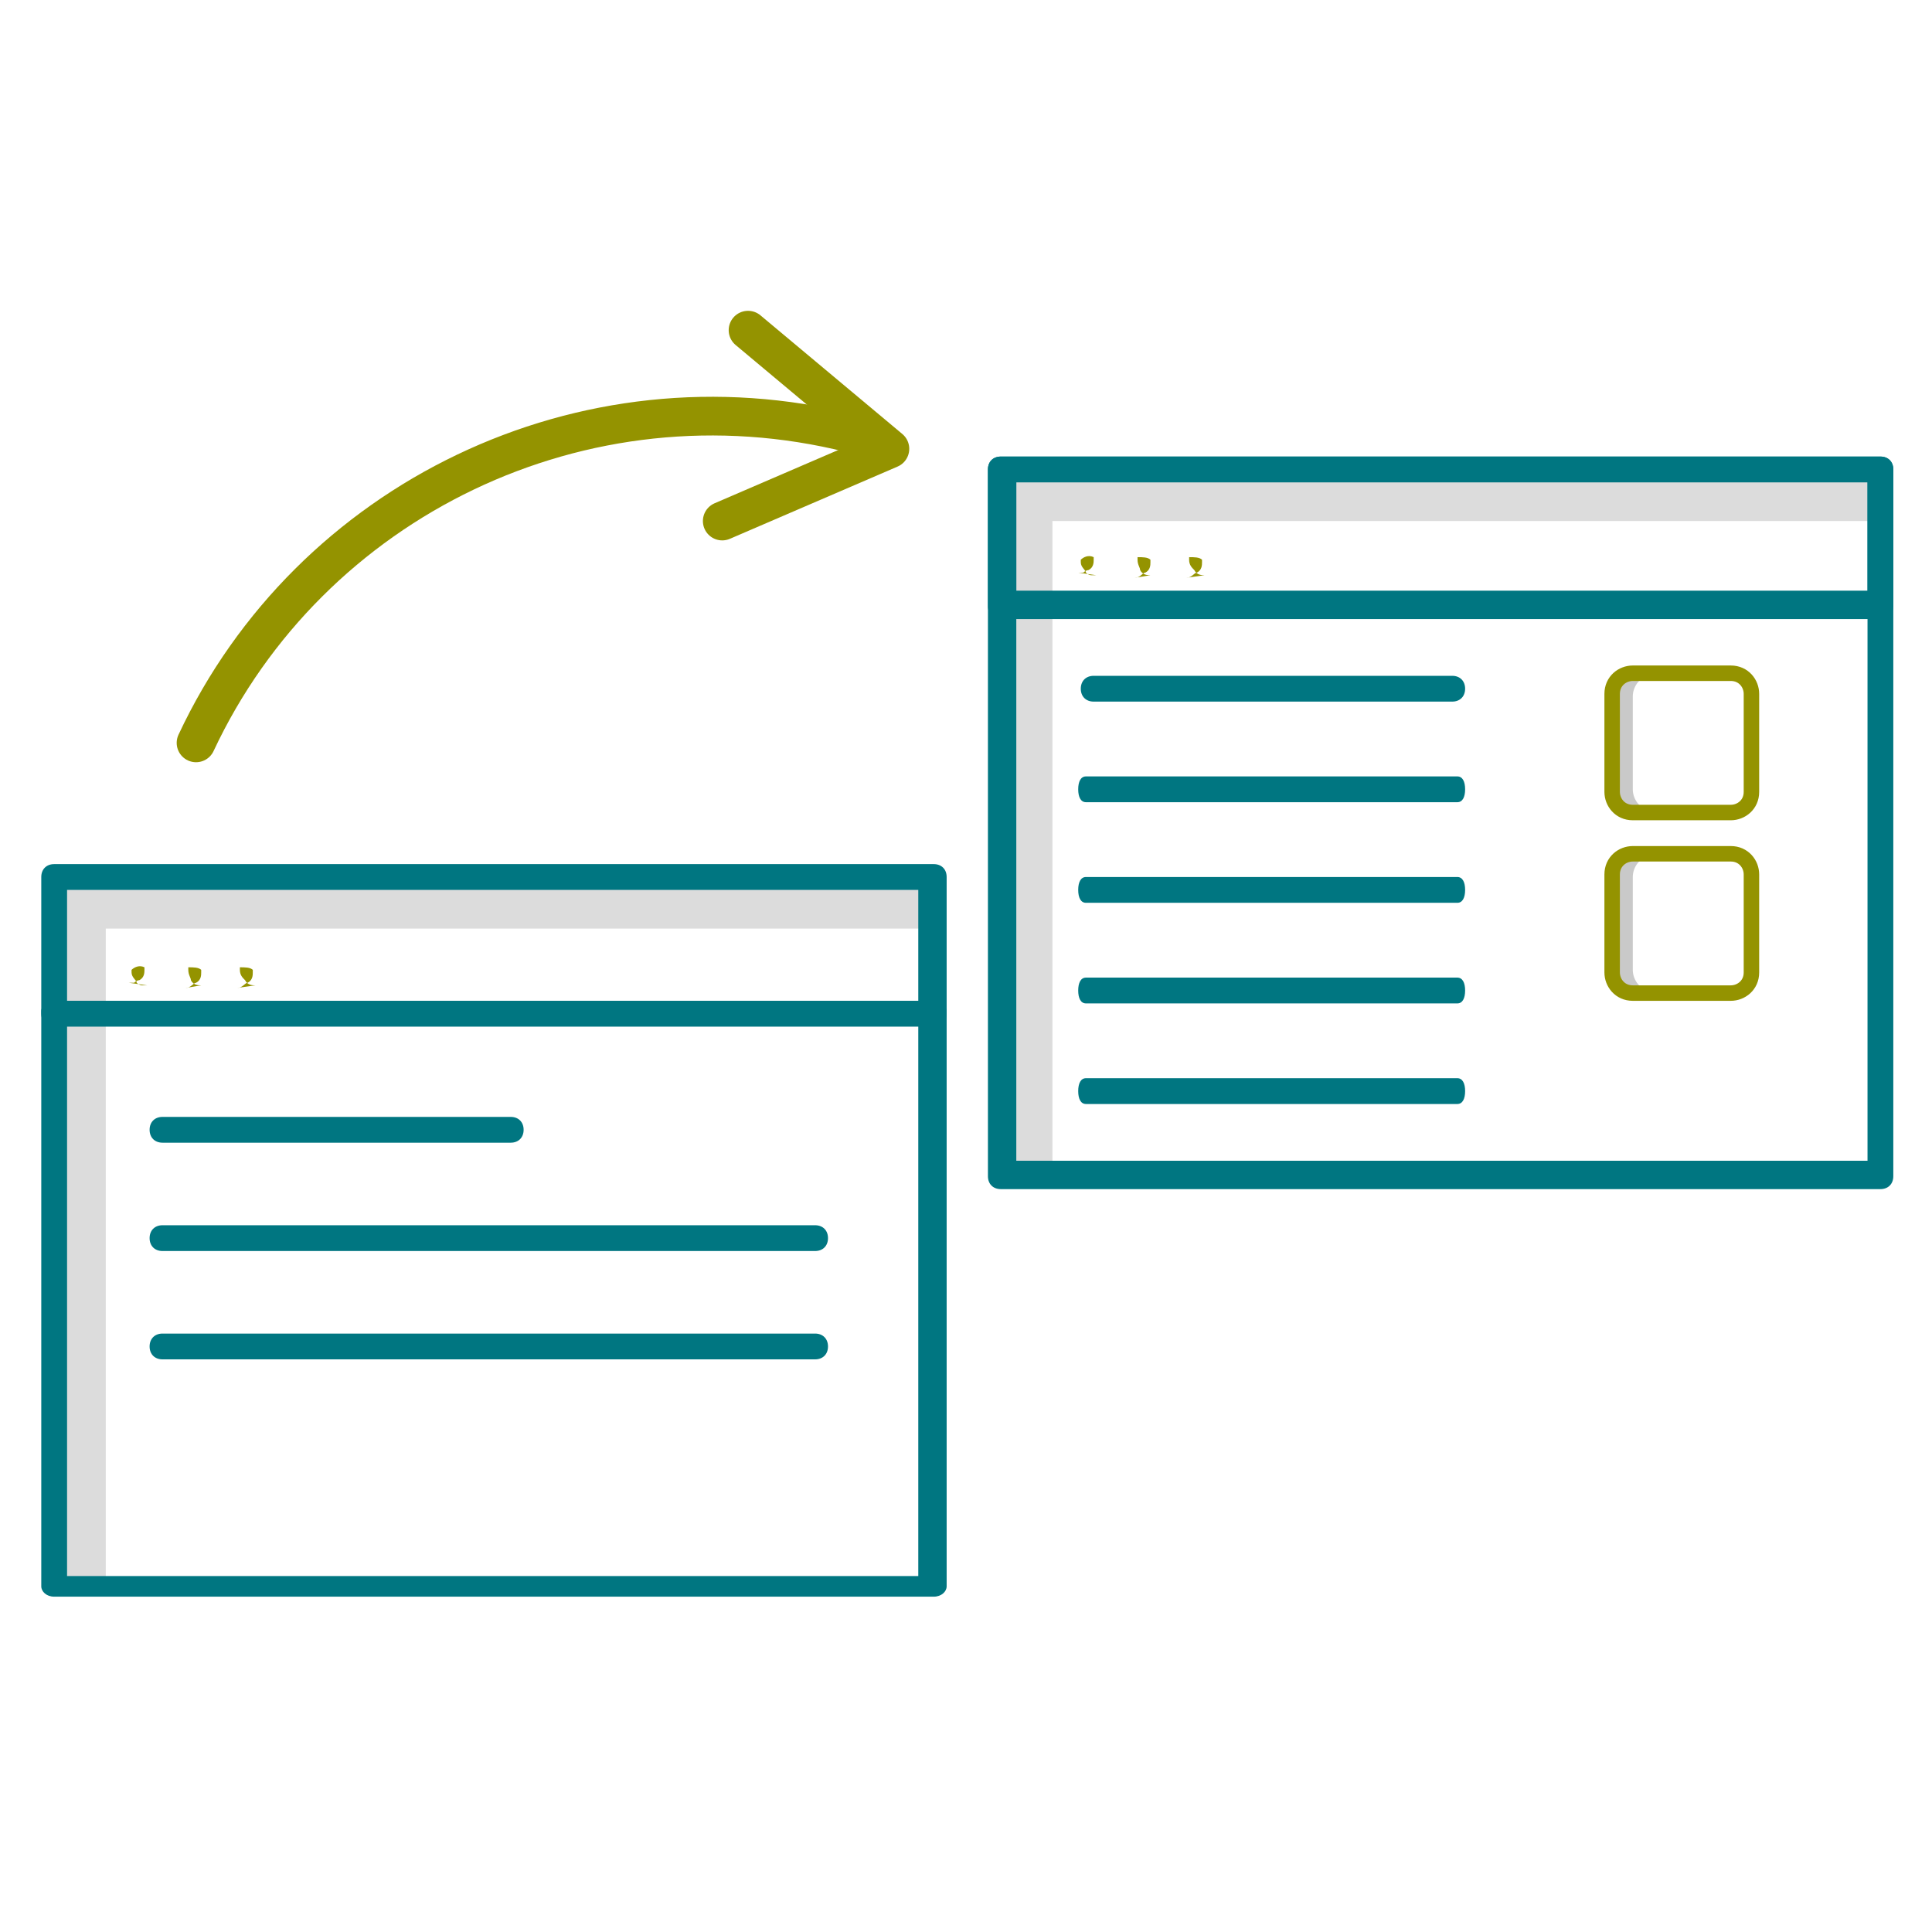
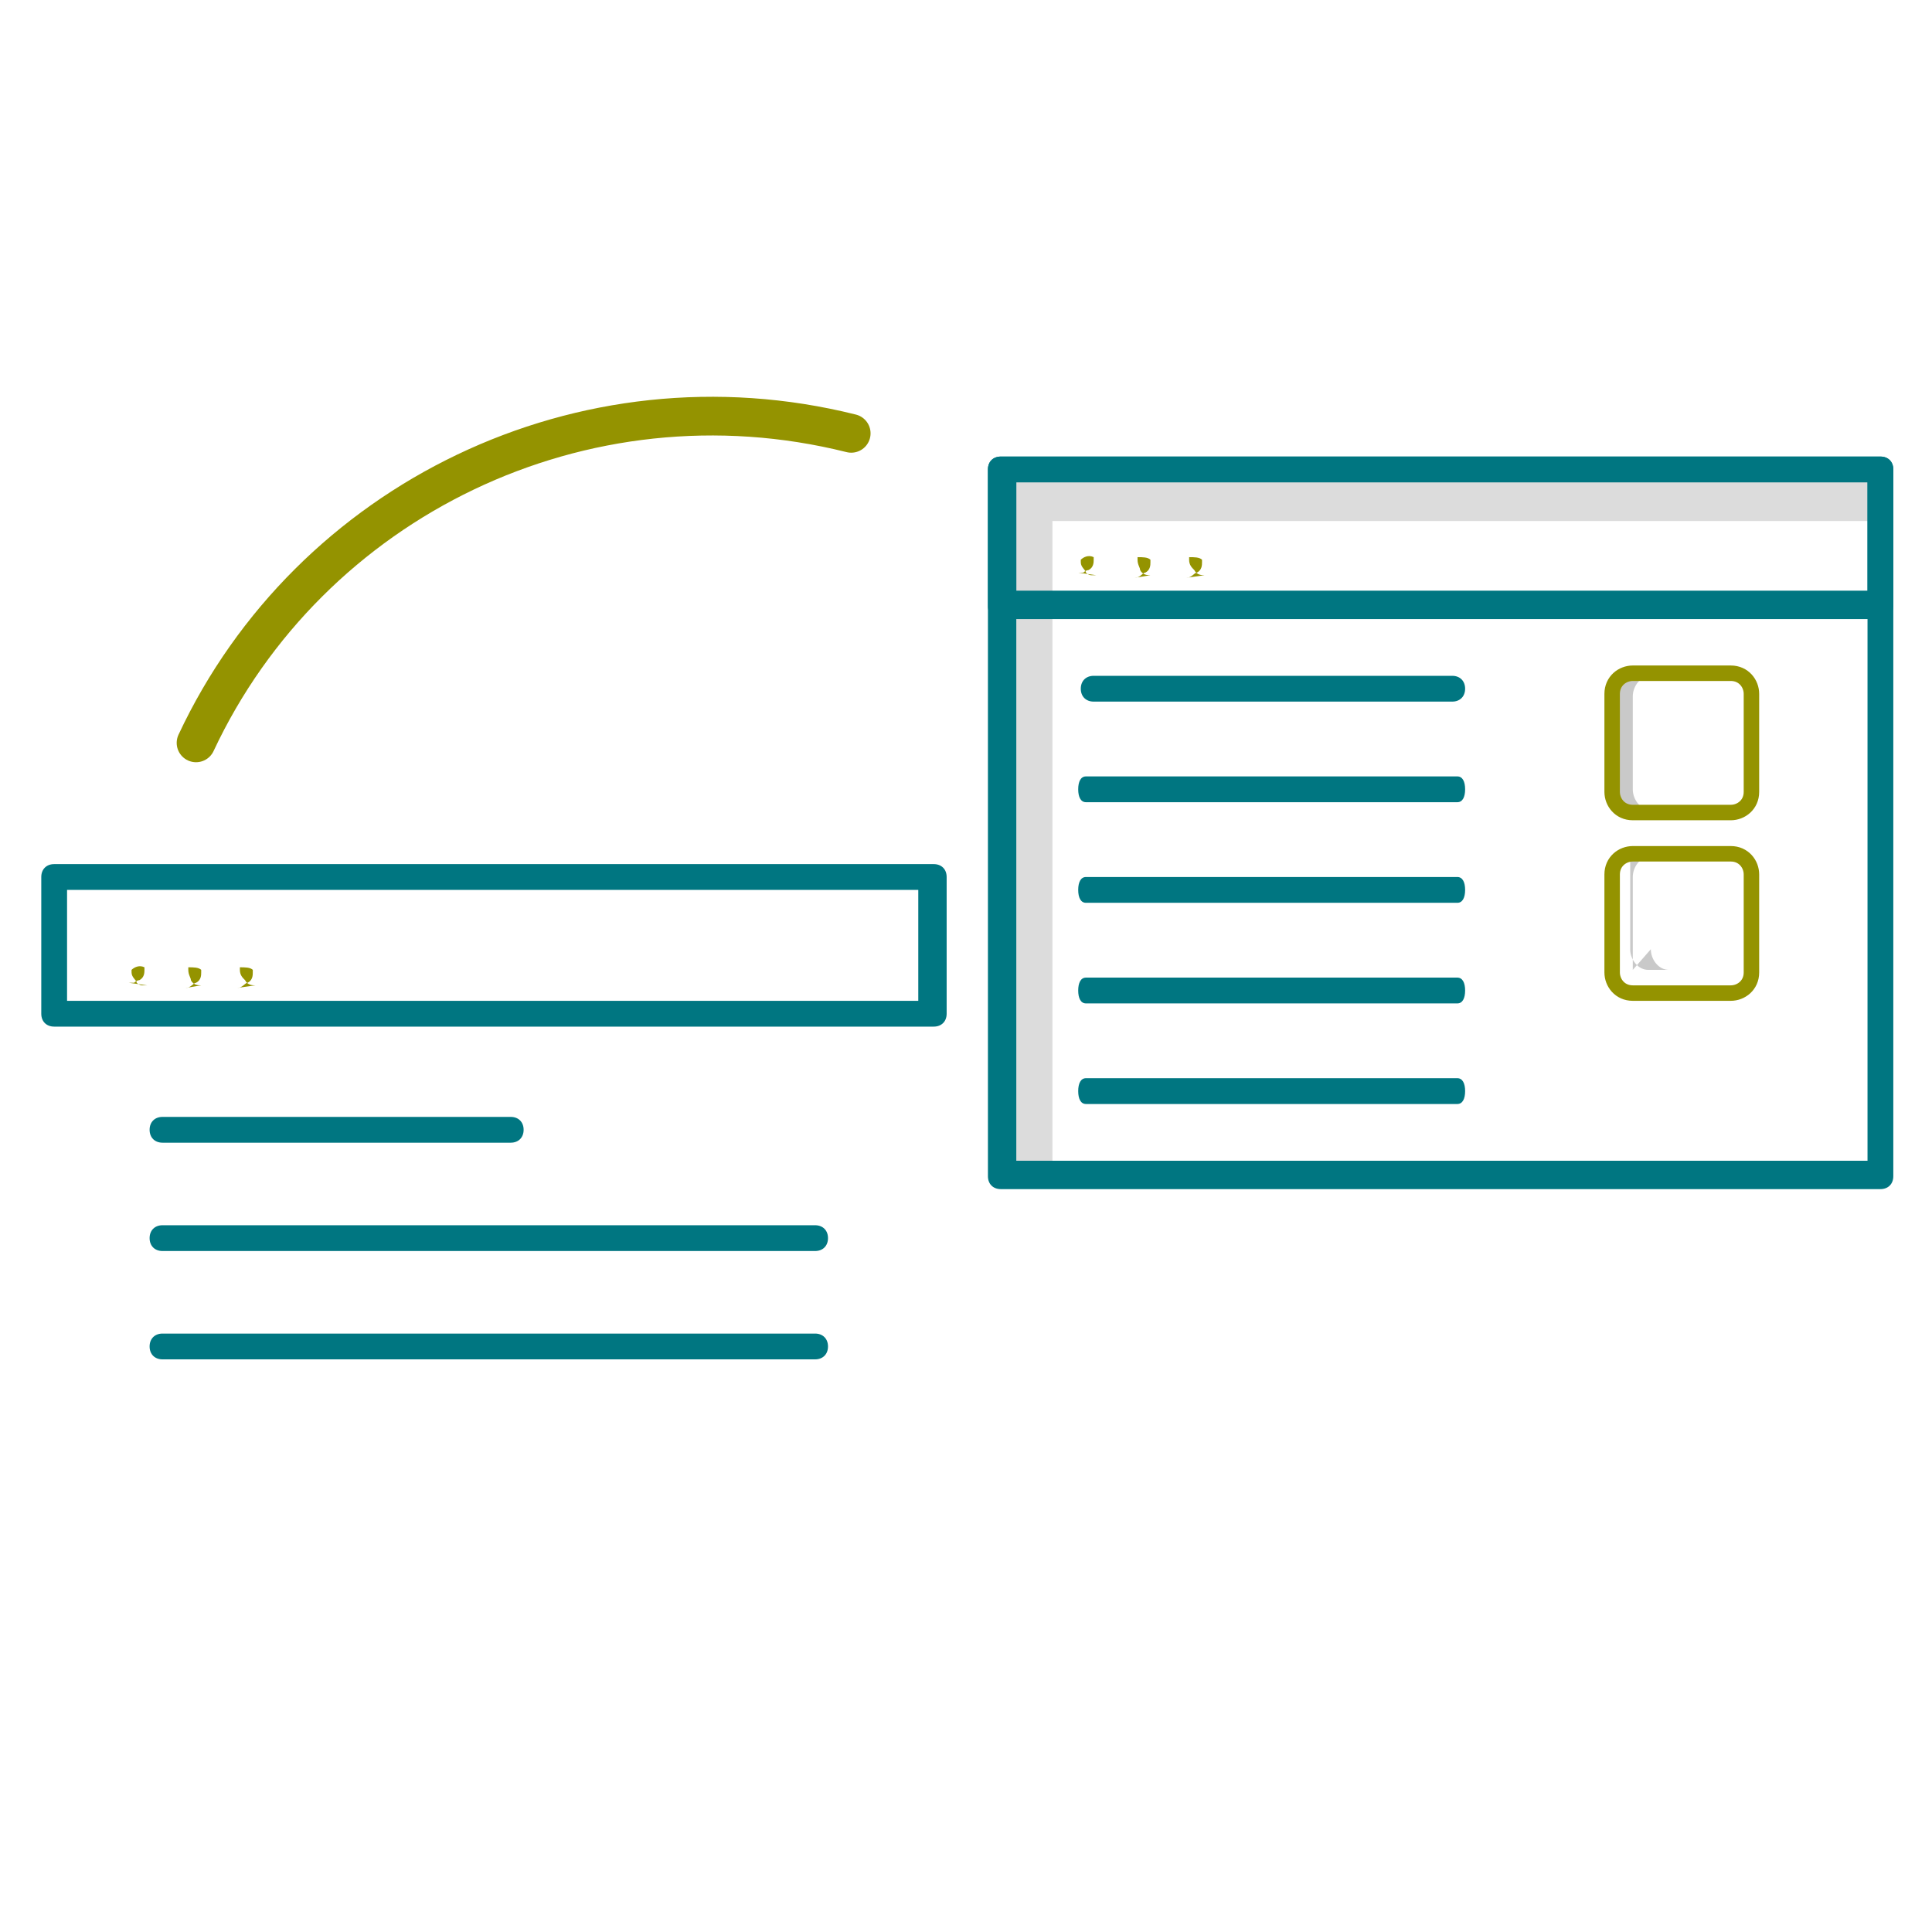
<svg xmlns="http://www.w3.org/2000/svg" id="Layer_1" version="1.1" viewBox="0 0 74.9 74.9">
  <defs>
    <style>
      .st0 {
        fill: #c9c9c9;
      }

      .st1 {
        stroke-width: .6px;
      }

      .st1, .st2 {
        fill: none;
        stroke: #949300;
        stroke-linecap: round;
        stroke-linejoin: round;
      }

      .st3 {
        fill: #949300;
      }

      .st4 {
        fill: #007681;
      }

      .st5 {
        fill: #dcdcdc;
      }

      .st2 {
        stroke-width: 1.5px;
      }
    </style>
  </defs>
-   <polygon class="st5" points="2.1 34.1 2.1 61.4 4.1 61.4 4.1 36 36.1 36 36.1 34.1 2.1 34.1" />
-   <path class="st4" d="M36.2,38.8H2.1c-.3,0-.5.2-.5.4v22.3c0,.2.2.4.5.4h34.1c.3,0,.5-.2.5-.4v-22.3c0-.2-.2-.4-.5-.4ZM35.6,61.1H2.6v-21.4h33v21.4Z" />
  <path class="st4" d="M36.2,33.5H2.1c-.3,0-.5.2-.5.5v5.3c0,.3.2.5.5.5h34.1c.3,0,.5-.2.5-.5v-5.3c0-.3-.2-.5-.5-.5ZM35.6,38.8H2.6v-4.3h33v4.3Z" />
  <g>
    <path class="st3" d="M5.7,38.2c0,0-.1,0-.2,0,0,0-.1,0-.2-.1,0-.1-.2-.2-.2-.4s0,0,0-.1c0,0,0,0,0,0s0,0,0,0c0,0,0,0,0,0,.1-.1.3-.2.5-.1,0,0,0,0,0,0s0,0,0,0c0,0,0,0,0,0,0,0,0,0,0,0,0,0,0,0,0,0s0,0,0,0c0,0,0,0,0,.1,0,.1,0,.3-.2.4,0,0-.1,0-.2.1,0,0-.1,0-.2,0Z" />
    <path class="st3" d="M9.9,38.2c-.1,0-.3,0-.4-.2-.1-.1-.2-.2-.2-.4s0,0,0-.1c0,0,0,0,0,0,0,0,0,0,0,0,0,0,0,0,0,0,0,0,0,0,0,0,0,0,0,0,0,0,0,0,0,0,0,0,.2,0,.4,0,.5.1,0,0,0,0,0,0,0,0,0,0,0,0,0,0,0,0,0,0,0,0,0,0,0,.1,0,.1,0,.3-.2.4-.1,0-.2.2-.4.2Z" />
    <path class="st3" d="M7.8,38.2c-.1,0-.3,0-.4-.2,0-.1-.1-.2-.1-.4s0,0,0-.1c0,0,0,0,0,0s0,0,0,0c0,0,0,0,0,0,0,0,0,0,0,0,0,0,0,0,0,0,0,0,0,0,0,0,.2,0,.4,0,.5.1,0,0,0,0,0,0,0,0,0,0,0,0,0,0,0,0,0,0,0,0,0,0,0,.1,0,.1,0,.3-.2.4-.1,0-.2.2-.4.2Z" />
  </g>
  <path class="st4" d="M19.8,44.3H6.3c-.3,0-.5-.2-.5-.5s.2-.5.5-.5h13.5c.3,0,.5.2.5.5s-.2.5-.5.5Z" />
  <path class="st4" d="M31.6,48.5H6.3c-.3,0-.5-.2-.5-.5s.2-.5.5-.5h25.3c.3,0,.5.2.5.5s-.2.5-.5.5Z" />
  <path class="st4" d="M31.6,52.7H6.3c-.3,0-.5-.2-.5-.5s.2-.5.5-.5h25.3c.3,0,.5.2.5.5s-.2.5-.5.5Z" />
  <g>
    <path class="st2" d="M7.6,28.8c4.4-9.4,15-14.6,25.4-12" />
-     <polyline class="st2" points="29 12.8 34.5 17.4 28 20.2" />
  </g>
  <polygon class="st5" points="38.9 18.2 38.9 45.5 40.8 45.5 40.8 20.2 72.9 20.2 72.9 18.2 38.9 18.2" />
  <path class="st4" d="M72.9,46.1h-34.1c-.3,0-.5-.2-.5-.5v-27.4c0-.3.2-.5.5-.5h34.1c.3,0,.5.2.5.5v27.4c0,.3-.2.5-.5.5ZM39.4,45h33v-26.3h-33v26.3Z" />
  <path class="st4" d="M72.9,24h-34.1c-.3,0-.5-.2-.5-.5v-5.3c0-.3.2-.5.5-.5h34.1c.3,0,.5.2.5.5v5.3c0,.3-.2.5-.5.5ZM39.4,22.9h33v-4.3h-33v4.3Z" />
  <g>
    <path class="st3" d="M42.5,22.3c0,0-.1,0-.2,0,0,0-.1,0-.2-.1,0-.1-.2-.2-.2-.4s0,0,0-.1c0,0,0,0,0,0s0,0,0,0c0,0,0,0,0,0,.1-.1.3-.2.5-.1,0,0,0,0,0,0s0,0,0,0c0,0,0,0,0,0,0,0,0,0,0,0,0,0,0,0,0,0s0,0,0,0c0,0,0,0,0,.1,0,.1,0,.3-.2.4,0,0-.1,0-.2.1,0,0-.1,0-.2,0Z" />
    <path class="st3" d="M46.7,22.3c-.1,0-.3,0-.4-.2-.1-.1-.2-.2-.2-.4s0,0,0-.1c0,0,0,0,0,0,0,0,0,0,0,0,0,0,0,0,0,0,0,0,0,0,0,0,0,0,0,0,0,0,0,0,0,0,0,0,.2,0,.4,0,.5.1,0,0,0,0,0,0,0,0,0,0,0,0,0,0,0,0,0,0,0,0,0,0,0,.1,0,.1,0,.3-.2.4-.1,0-.2.2-.4.2Z" />
    <path class="st3" d="M44.6,22.3c-.1,0-.3,0-.4-.2,0-.1-.1-.2-.1-.4s0,0,0-.1c0,0,0,0,0,0s0,0,0,0c0,0,0,0,0,0,0,0,0,0,0,0,0,0,0,0,0,0,0,0,0,0,0,0,.2,0,.4,0,.5.1,0,0,0,0,0,0,0,0,0,0,0,0,0,0,0,0,0,0,0,0,0,0,0,.1,0,.1,0,.3-.2.4-.1,0-.2.2-.4.2Z" />
  </g>
  <g>
    <path class="st0" d="M63.3,30.6v-3.6c0-.4.3-.8.7-.8h-.8c-.4,0-.7.4-.7.8v3.6c0,.4.3.8.7.8h.8c-.4,0-.7-.4-.7-.8Z" />
    <path class="st1" d="M63.3,26.1h3.8c.5,0,.8.4.8.8v3.8c0,.5-.4.8-.8.8h-3.8c-.5,0-.8-.4-.8-.8v-3.8c0-.5.4-.8.8-.8h0Z" />
  </g>
  <path class="st4" d="M56.3,27.2h-13.9c-.3,0-.5-.2-.5-.5s.2-.5.5-.5h13.9c.3,0,.5.2.5.5s-.2.5-.5.5Z" />
  <path class="st4" d="M56.5,31.1h-14.4c-.2,0-.3-.2-.3-.5s.1-.5.3-.5h14.4c.2,0,.3.2.3.5s-.1.5-.3.5Z" />
  <path class="st4" d="M56.5,35h-14.4c-.2,0-.3-.2-.3-.5s.1-.5.3-.5h14.4c.2,0,.3.2.3.5s-.1.5-.3.5Z" />
  <path class="st4" d="M56.5,38.9h-14.4c-.2,0-.3-.2-.3-.5s.1-.5.3-.5h14.4c.2,0,.3.2.3.5s-.1.5-.3.5Z" />
  <path class="st4" d="M56.5,42.8h-14.4c-.2,0-.3-.2-.3-.5s.1-.5.3-.5h14.4c.2,0,.3.2.3.5s-.1.5-.3.5Z" />
  <g>
-     <path class="st0" d="M63.3,37.6v-3.6c0-.4.3-.8.7-.8h-.8c-.4,0-.7.4-.7.8v3.6c0,.4.3.8.7.8h.8c-.4,0-.7-.4-.7-.8Z" />
+     <path class="st0" d="M63.3,37.6v-3.6c0-.4.3-.8.7-.8h-.8v3.6c0,.4.3.8.7.8h.8c-.4,0-.7-.4-.7-.8Z" />
    <path class="st1" d="M63.3,33.1h3.8c.5,0,.8.4.8.8v3.8c0,.5-.4.8-.8.8h-3.8c-.5,0-.8-.4-.8-.8v-3.8c0-.5.4-.8.8-.8h0Z" />
  </g>
</svg>